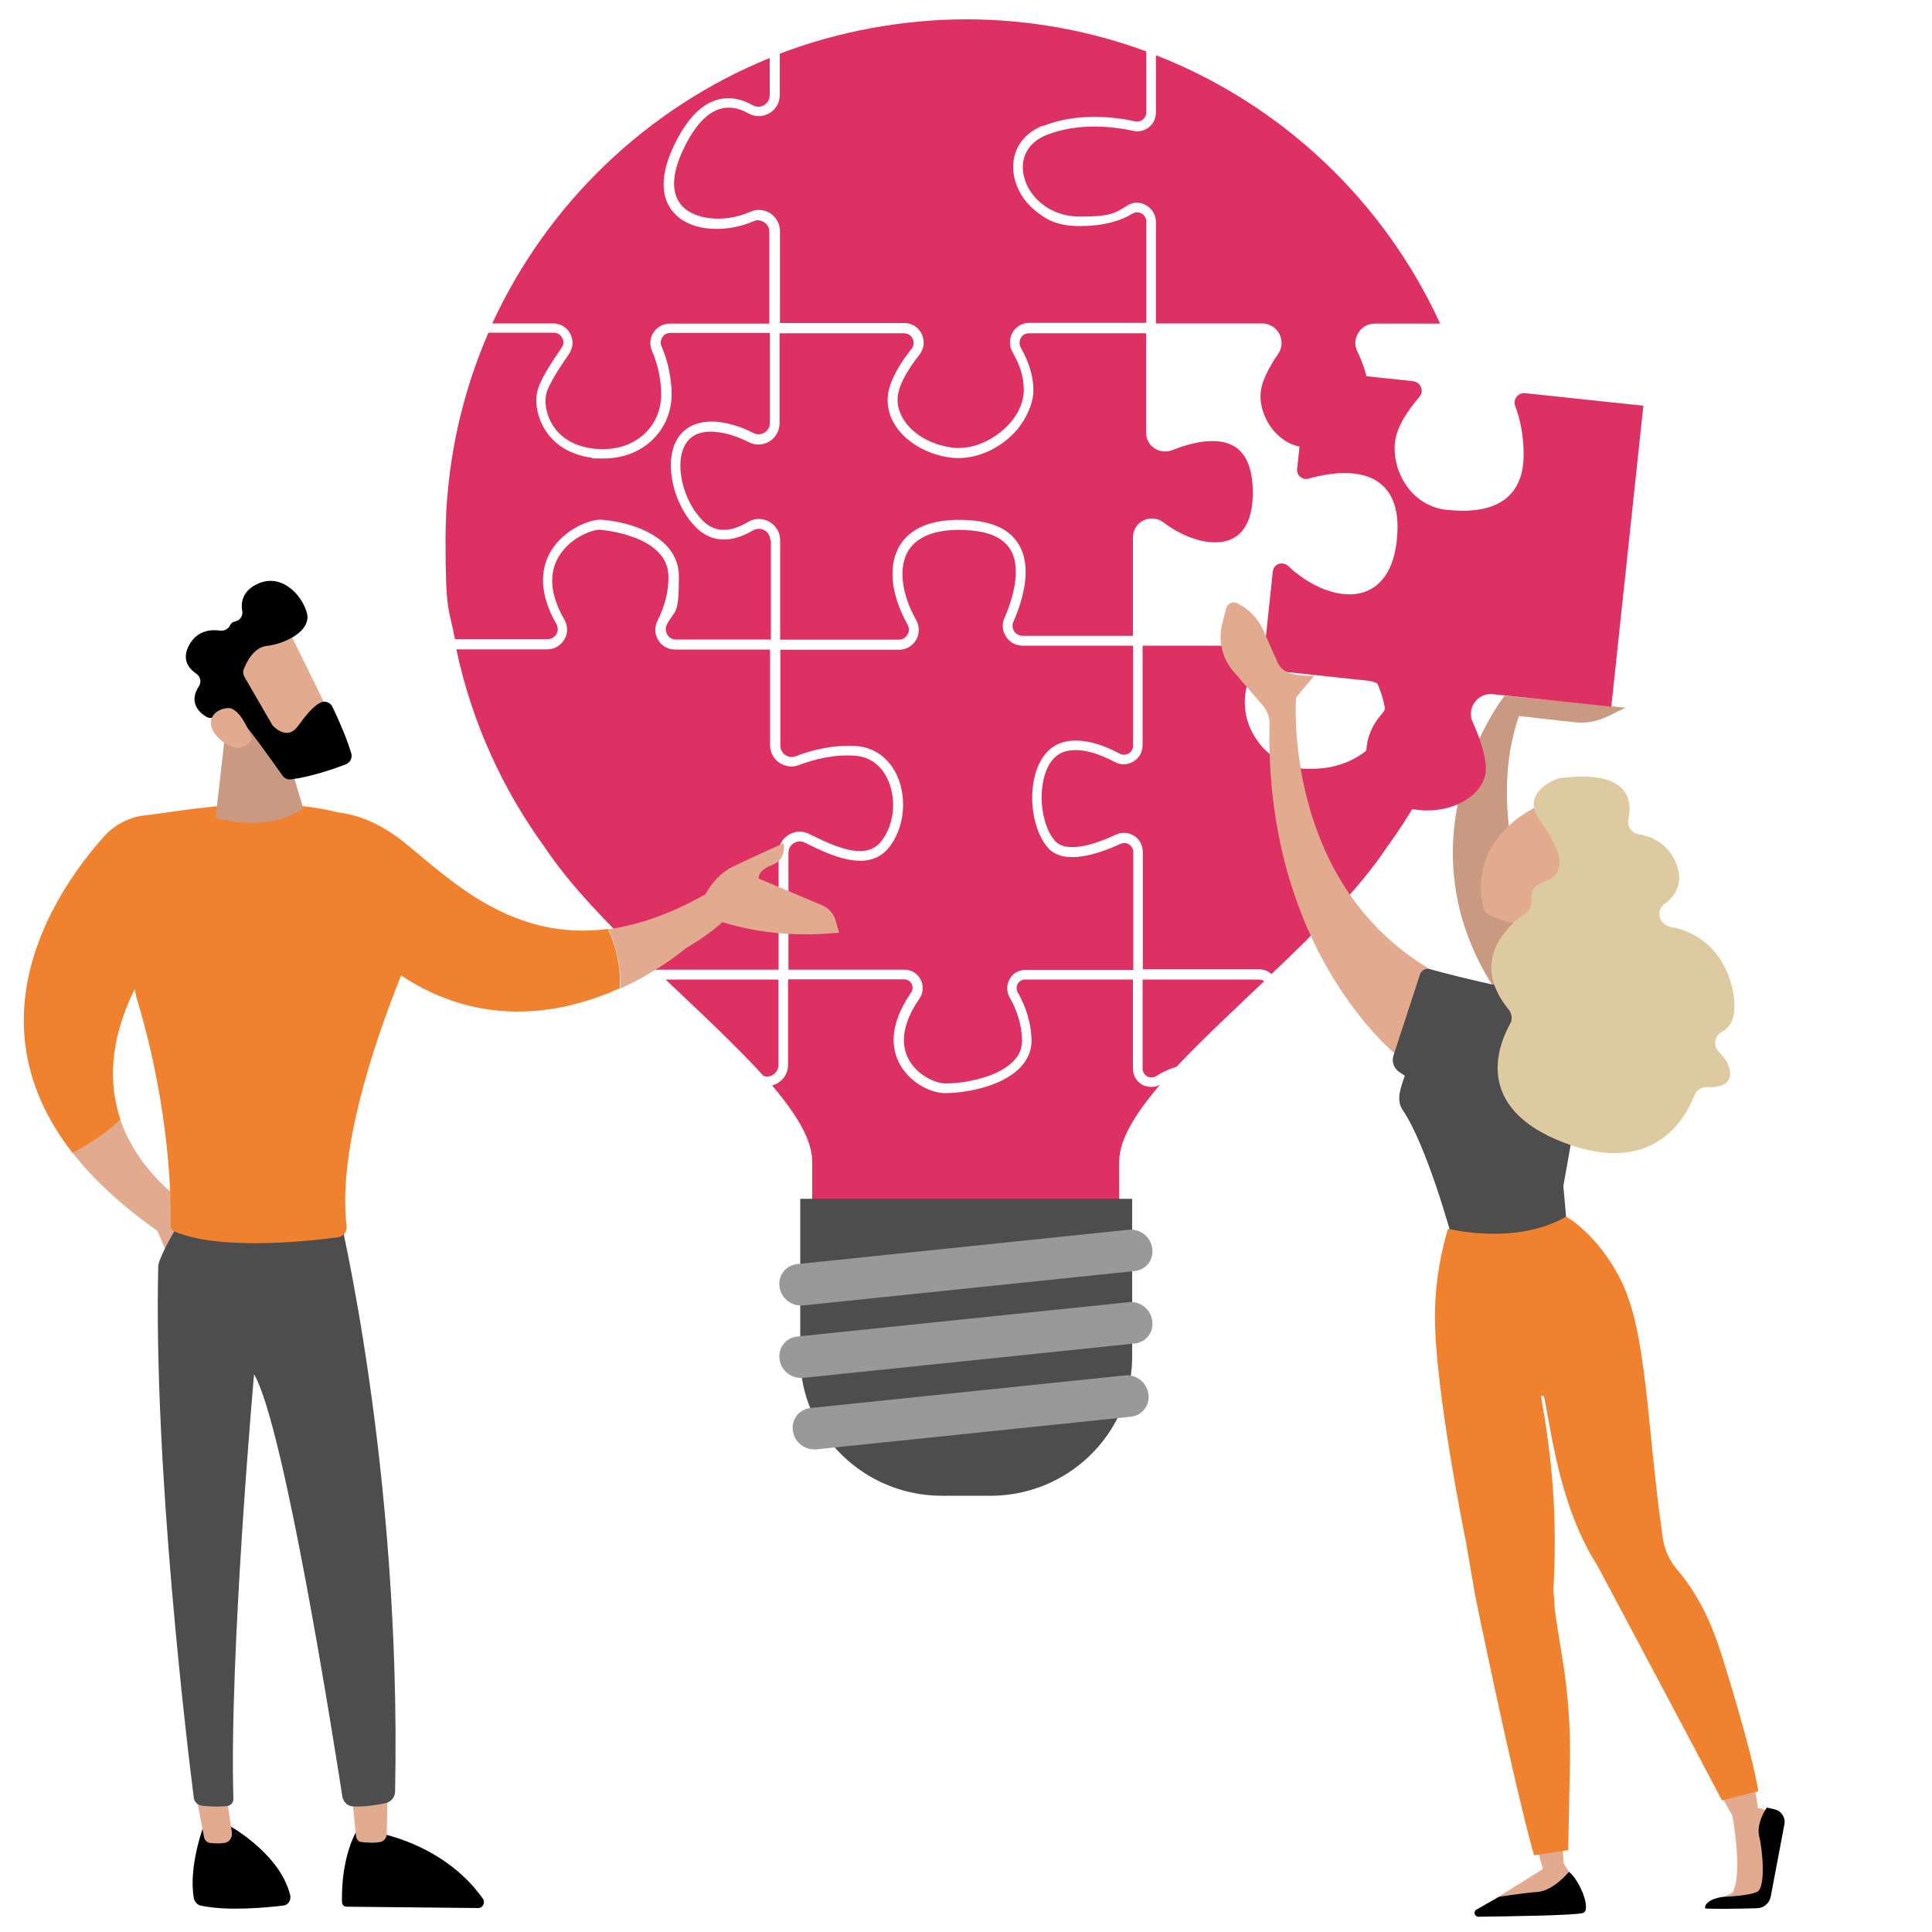
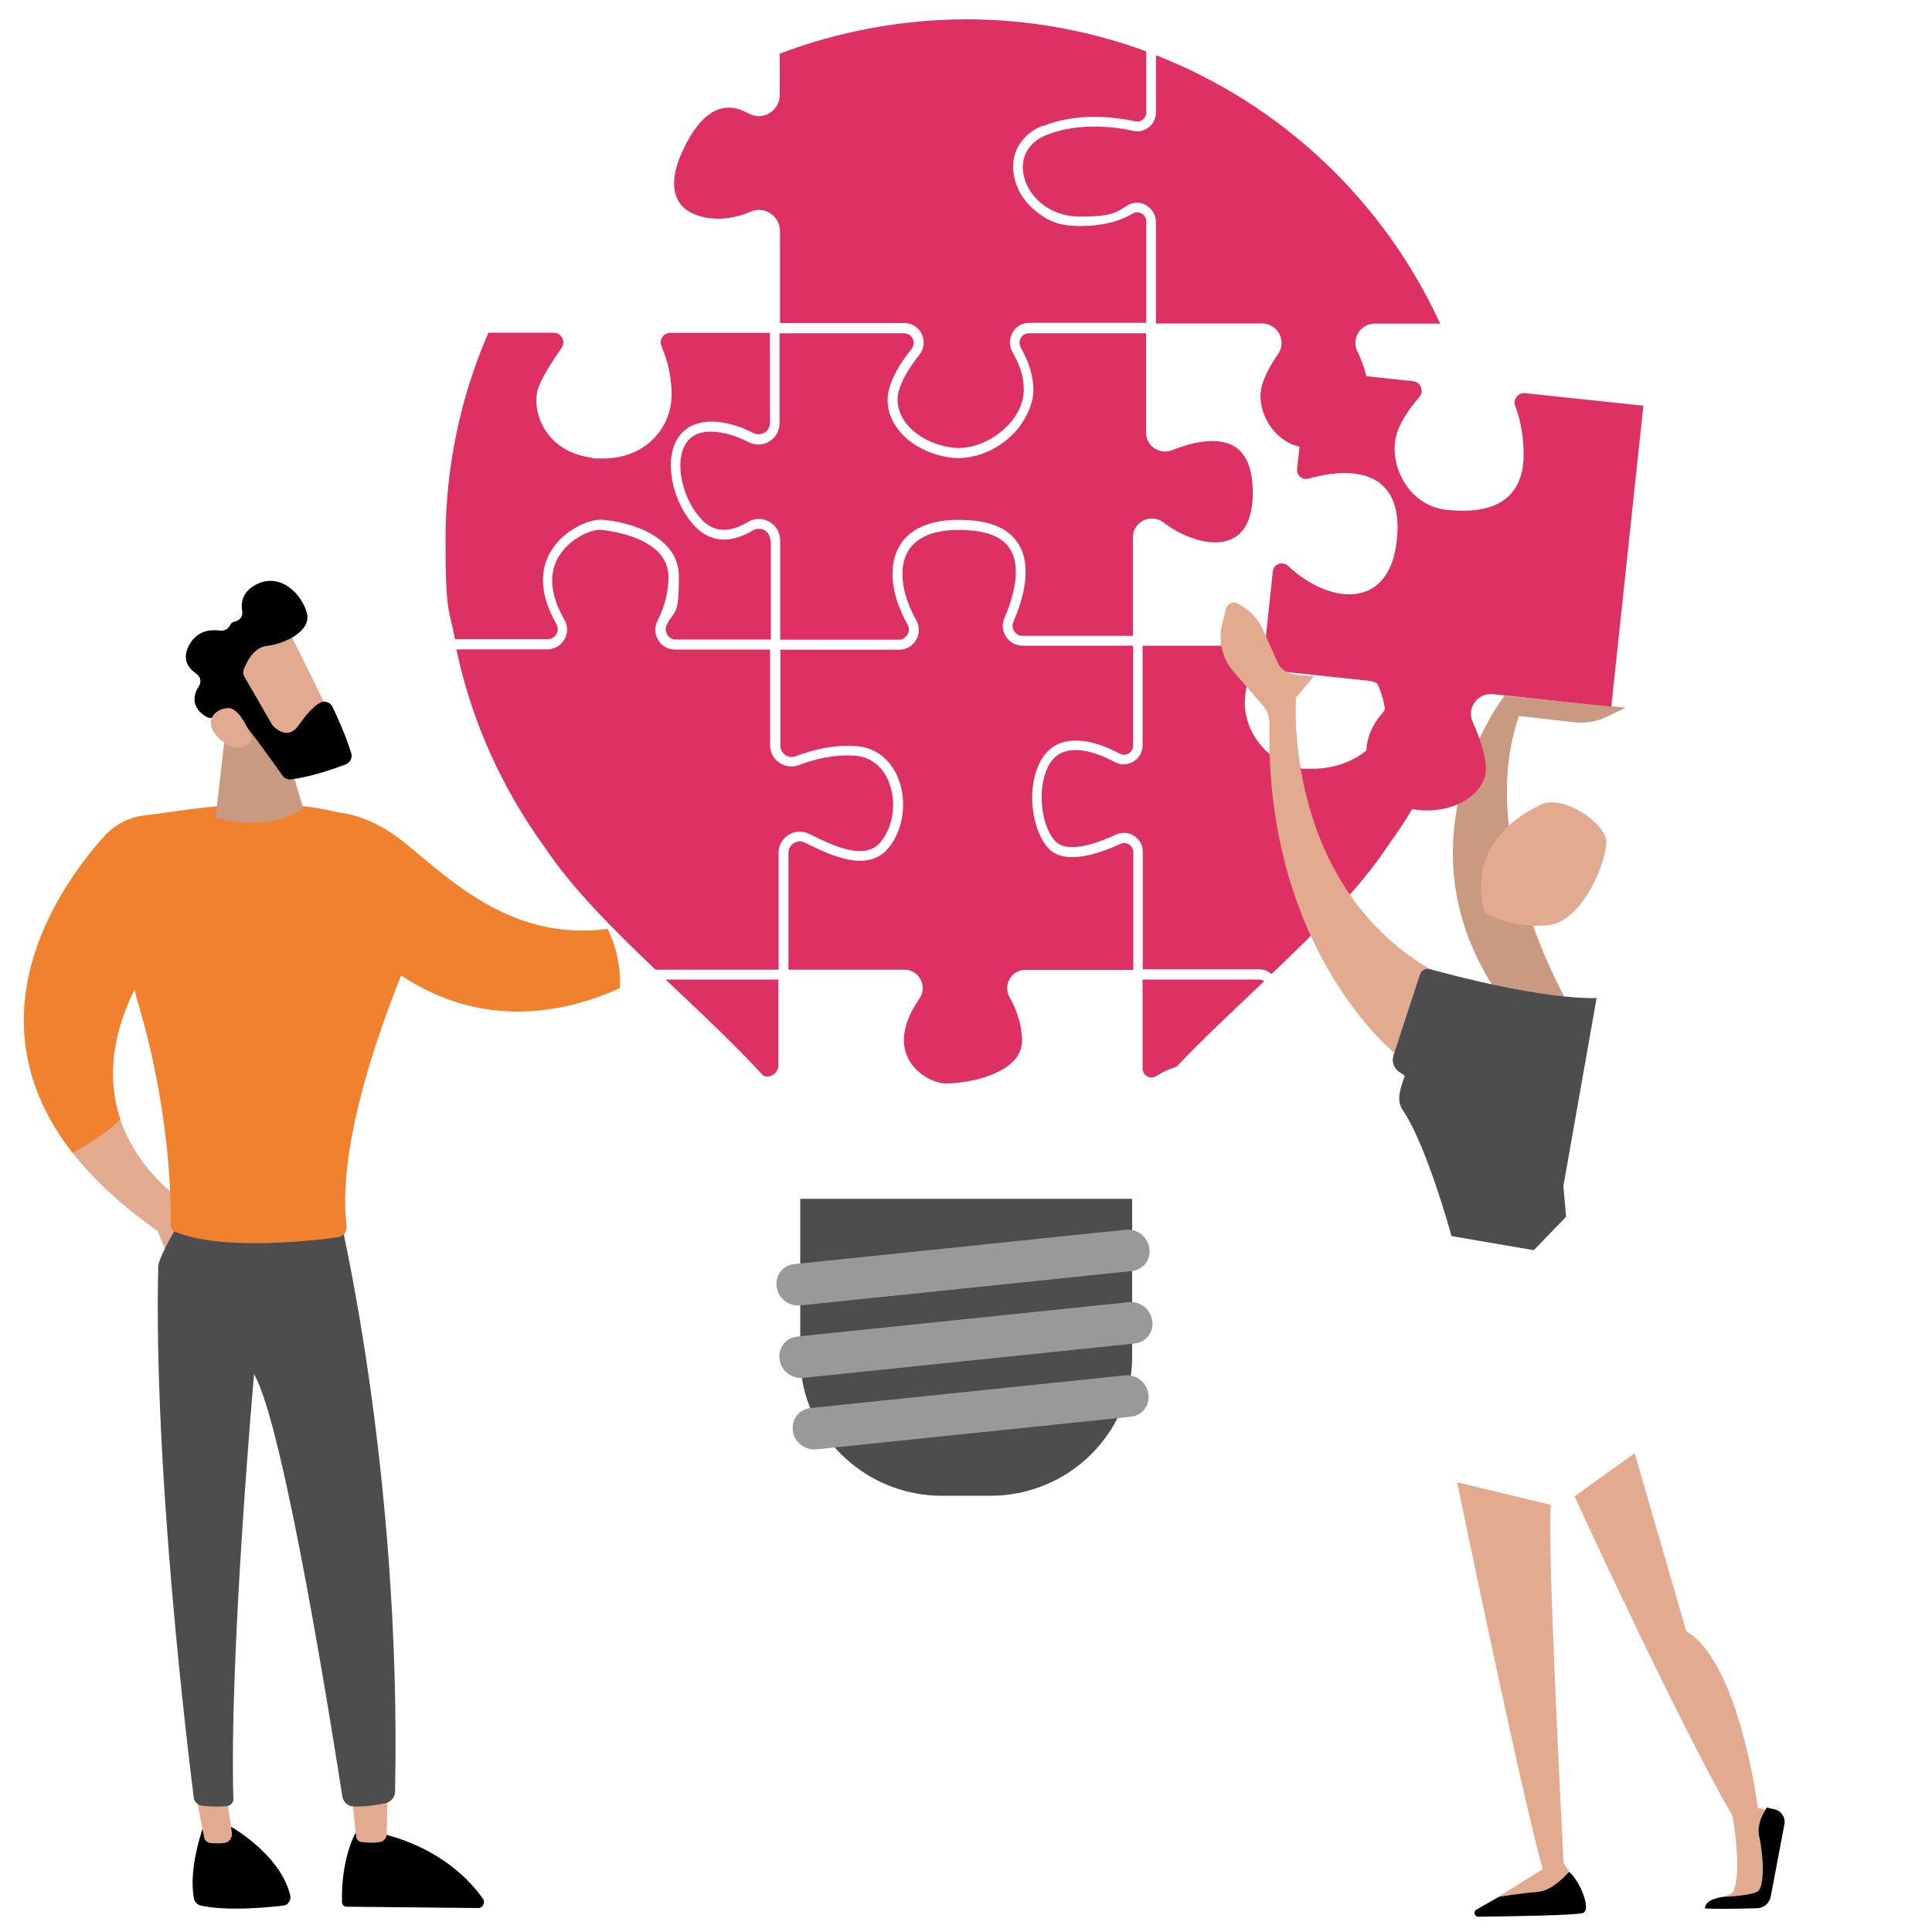
<svg xmlns="http://www.w3.org/2000/svg" id="Ebene_1" version="1.1" viewBox="0 0 1000 1000">
  <defs>
    <style>
      .st0 {
        fill: #e2aa8f;
      }

      .st1 {
        fill: #4d4d4d;
      }

      .st2 {
        fill: #decaa0;
      }

      .st3 {
        fill: #ca9981;
      }

      .st4 {
        fill: #f0812e;
      }

      .st5 {
        fill: #de3163;
      }

      .st6 {
        fill: #999;
      }
    </style>
  </defs>
  <g id="WienPLUS">
    <g>
      <path class="st5" d="M586.4,334.2h-57.1c-3.5,0-6.7-1.7-8.6-4.7-1.9-2.9-2.2-6.5-.8-9.6,3.8-8.8,9.3-25.2,3.1-35.4-3.5-5.9-10.6-9.2-21.1-10-15.7-1.2-26.6,2.4-31.6,10.3-5.4,8.5-3.9,22.3,3.9,36.1,1.8,3.2,1.8,7.1,0,10.3-1.9,3.2-5.2,5.1-8.9,5.1h-61.4v49.6c0,2,.9,3.7,2.6,4.9,1.6,1.1,3.6,1.3,5.4.6,7.6-2.9,19.3-6.2,31.7-5.2,9.4.8,17,6.6,21,15.9,5.1,12,3.2,27.1-4.6,36.7-10.9,13.4-30.6,3.7-43.5-2.7h0c-1.8-.9-3.8-.8-5.6.3-1.8,1.1-2.8,3-2.8,5v60.5h60c3.6,0,6.7,1.9,8.4,5.1,1.7,3.2,1.4,7-.6,9.9-8.2,11.8-10.2,22.6-5.7,31.2,4.5,8.6,14.1,12.6,19.1,12.7h.1c9.7,0,27-3.1,35.2-11.6,3.2-3.3,4.6-7.1,4.4-11.5-.3-7.4-2.5-14.6-6.4-21.4-1.7-3-1.7-6.6,0-9.6s4.8-4.7,8.2-4.7h55.8v-60.9c0-1.6-.8-3.1-2.2-4s-3-1-4.5-.3c-12.6,5.8-29.4,10.9-37.3,2.2-7.3-8-10.4-24.6-6.9-37.7,2.3-8.7,7.1-14.6,13.5-16.8,10.2-3.4,22.2,1.2,30.4,5.6,1.5.8,3.2.7,4.6-.1,1.4-.9,2.3-2.4,2.3-4v-51.8Z" />
      <path class="st5" d="M496,237.1c-1.5,0-3-.1-4.4-.3-11.8-1.7-22.2-7.7-27.8-16-4-6-5.3-12.6-3.7-19.1,1.5-6.1,5.4-13.2,11.7-21.1,1.2-1.5,1.5-3.5.6-5.3-.8-1.7-2.5-2.8-4.5-2.8h-64.4v46.6c0,3.9-2,7.4-5.3,9.4s-7.4,2.1-10.8.3c-4.7-2.4-9.5-4.1-14.3-4.9-9.4-1.6-15.8.8-18.9,7.1-5.1,10.2-.3,29.1,9.9,38.8,6,5.8,13.8,5.9,23,.4,3.5-2.1,7.7-2.1,11.2-.1,3.4,2,5.5,5.5,5.5,9.5v51.5h61.4c1.9,0,3.5-1,4.5-2.6s1-3.6,0-5.3c-8.8-15.7-10.2-31.1-3.7-41.3,4.2-6.7,14-14.3,36.3-12.6,12.2.9,20.6,5.1,25,12.5,7,11.6,2.4,28.2-2.8,40.1-.7,1.6-.5,3.4.4,4.8,1,1.5,2.6,2.4,4.4,2.4h57.1v-51c0-3.7,2.1-7.1,5.4-8.7,3.4-1.7,7.4-1.3,10.4,1,12.4,9.4,27.1,12.9,35.9,8.3,7.2-3.7,10.8-12.7,10.3-26-.4-10.6-3.5-17.8-9.1-21.4-9.4-6.1-24.4-1.6-32.6,1.7-3,1.2-6.5.8-9.2-1s-4.3-4.8-4.3-8.1v-51.4h-60.6c-1.8,0-3.4.9-4.2,2.4-.9,1.6-.9,3.5,0,5.1,4.3,7.6,6.5,15,6.5,22.1s-4.6,17.6-12.7,24.6c-7.7,6.7-17.2,10.4-26.2,10.4h0Z" />
      <path class="st5" d="M598.3,28.5v29.7c0,3-1.3,5.8-3.6,7.6-2.3,1.9-5.3,2.6-8.2,1.9-9.6-2.1-28.2-4.5-44.9,2.2-9.2,3.7-13.6,11.4-11.8,20.6,2.1,10.7,12.8,21.6,29.2,21.6s18.3-1.9,24.6-5.8c3-1.8,6.6-1.9,9.7,0,3.1,1.8,5,5,5,8.6v52.5h55c3.7,0,7.1,2.1,8.9,5.4,1.7,3.3,1.5,7.3-.6,10.3-5.2,7.6-8.4,14.3-9,19.3-.9,6.8,1.8,15,6.9,20.8,3.4,3.9,9.3,8.5,18.2,8.5,12.7,0,21.7-2.7,26.6-8.1,3.8-4.1,5.4-10.1,4.8-17.6-.7-8.6-2.9-16.7-6.5-24-1.6-3.2-1.4-6.8.5-9.8,1.8-3,5-4.7,8.5-4.7h33.8c-29-63.3-81.8-113.4-147-138.9h-.1Z" />
      <path class="st5" d="M539.7,65.3c18-7.3,37.7-4.7,47.9-2.5,1.4.3,2.8,0,3.9-.9,1.1-.9,1.8-2.2,1.8-3.7v-31.6c-29.1-10.7-60.5-16.6-93.2-16.6s-66.6,6.3-96.5,17.8v21.4c0,3.9-2,7.4-5.4,9.4s-7.5,2-11,0c-5.2-2.9-10.1-3.6-14.7-2.2-6.9,2.2-13.2,9.1-18.7,20.7-6.4,13.2-6.5,23.5-.5,29.8,6.1,6.3,20.8,9,35.1,2.7,3.4-1.5,7.2-1.2,10.3.8,3.1,2,5,5.5,5,9.2v47.6h64.4c3.9,0,7.3,2.2,9,5.7s1.2,7.6-1.2,10.7c-5.7,7.2-9.5,13.8-10.8,19.1-1.3,5.1-.2,10.3,3,15.1,4.8,7.2,13.9,12.3,24.3,13.8,8.8,1.3,18.7-2.1,26.6-8.9,7-6,10.9-13.6,10.9-20.8s-2-12.8-5.8-19.6c-1.8-3.2-1.8-7,0-10.2,1.8-3.1,5-5,8.6-5h60.6v-52.5c0-1.7-.9-3.3-2.4-4.1-1.5-.8-3.2-.8-4.6,0-7.1,4.3-16.2,6.5-27.2,6.5s-16.8-2.7-23.2-7.9c-5.8-4.7-9.7-11-11-17.8-2.3-11.6,3.4-21.7,14.9-26.3v.3Z" />
-       <path class="st5" d="M254.7,167.4h31.6c3.8,0,7.2,2.1,8.9,5.4,1.7,3.3,1.5,7.3-.7,10.4-8.2,11.8-10.8,17.4-11.6,20-1.2,4.1-.6,11.1,3.4,17.2,2.9,4.5,8.8,10.2,20.2,11.7,10.6,1.4,20.1-1.2,26.9-7.4,6.1-5.6,9.2-13.5,8.8-22.2-.3-7.3-1.9-14.4-4.8-21.1-1.3-3.1-1-6.6.9-9.4,1.9-2.8,5-4.5,8.4-4.5h51.5v-47.6c0-2-1-3.8-2.7-4.9s-3.7-1.3-5.5-.5c-12.6,5.6-31.2,6.1-40.7-3.8-5.3-5.5-9.7-16.1-.4-35.5,6.2-12.9,13.5-20.8,21.8-23.4,6-1.9,12.3-1,18.8,2.6,1.9,1.1,4.1,1.1,6,0,1.8-1.1,2.9-2.9,2.9-5v-19.4c-63.6,25.9-115.1,75.4-143.7,137.6v-.2Z" />
      <path class="st5" d="M398.7,279.6c0-2.1-1.1-4-2.9-5.1-1.9-1.1-4.2-1-6,0-11.3,6.7-21.3,6.3-29.1-1.1-11.8-11.3-17-32.6-10.9-44.8,5.6-11.1,17.6-11,24.3-9.9,5.3.9,10.6,2.7,15.8,5.4,1.9,1,4,.9,5.8-.2,1.8-1.1,2.8-2.9,2.8-5v-46.6h-51.5c-1.7,0-3.3.8-4.2,2.3-.9,1.4-1.1,3.1-.4,4.6,3.1,7.2,4.8,14.9,5.2,22.8.5,10.3-3.3,19.6-10.5,26.2-6.5,6-15.2,9.1-24.8,9.1s-4.1-.1-6.1-.4c-13.3-1.8-20.3-8.6-23.8-14-4.3-6.6-5.9-15-4-21.4,1.3-4.4,5.4-11.6,12.3-21.5,1.1-1.5,1.2-3.5.3-5.1-.9-1.7-2.5-2.7-4.4-2.7h-33.8c-14.3,32.9-22.2,69.2-22.2,107.3s1.7,34.7,4.9,51.3h48c1.9,0,3.6-1,4.5-2.6s.9-3.6,0-5.2c-10.5-18.2-7.2-30.9-2.5-38.3,7.1-11.2,20.4-16.1,25.9-15.7,14.9,1.1,40,8.6,40,29.4s-2.1,16.9-6.2,24.8c-.9,1.7-.8,3.7.2,5.3,1,1.6,2.6,2.5,4.4,2.5h49.2v-51.5h-.3Z" />
      <path class="st5" d="M443,391.2c-11.4-1-22.4,2.1-29.5,4.8-3.3,1.3-7.1.8-10.1-1.2s-4.8-5.4-4.8-9v-49.6h-49.2c-3.6,0-6.9-1.8-8.7-4.9-1.9-3.1-2-6.9-.3-10.2,3.7-7.3,5.6-14.8,5.6-22.5,0-21.5-33.9-24.2-35.3-24.4-3.4-.3-15,3.5-21.2,13.4-5.7,9.1-4.8,20.2,2.6,33.1,1.9,3.2,1.9,7.1,0,10.3-1.9,3.2-5.2,5.1-8.9,5.1h-47c8,37.7,23.9,72.4,45.8,102.5,13.7,20.7,35.3,42.4,57.4,63.4.5,0,.9-.1,1.4-.1h62.2v-60.5c0-3.8,1.9-7.3,5.2-9.3,3.2-2,7.1-2.2,10.5-.5,15.3,7.6,29.6,13.5,37.3,4,6.6-8.1,8.2-21.3,3.8-31.5-1.9-4.4-6.6-12-16.8-12.9h0Z" />
      <path class="st5" d="M399.9,556.4c1.9-1.1,3-3,3-5.1v-44.3h-58.4c18.4,17.4,36.6,34.4,50.7,49.9,1.6.5,3.2.4,4.7-.5h0Z" />
-       <path class="st5" d="M591.5,561.6c-3.2-1.7-5.1-4.9-5.1-8.6v-46h-55.8c-1.6,0-3,.8-3.8,2.2-.8,1.4-.8,3.1,0,4.5,4.3,7.5,6.7,15.5,7.1,23.7.3,5.8-1.7,10.9-5.9,15.2-10,10.4-29.7,13.2-38.8,13.2h-.1c-7.7,0-18.6-5.8-23.6-15.4-3.8-7.2-5.8-19.5,6-36.5,1-1.4,1.1-3.2.3-4.7-.8-1.5-2.2-2.3-3.9-2.3h-60v44.3c0,4-2.1,7.5-5.5,9.5-.9.5-1.8.9-2.8,1.1,12.6,14.8,20.8,28.2,20.8,39.4v44.8c0,9,7.3,16.2,16.2,16.2h83.6c1.4-1,3.1-1.5,4.8-1.5h44.9c5.6-2.6,9.4-8.2,9.4-14.7v-44.8c0-11.3,8.3-24.8,21.1-39.7-2.9,1.5-6.2,1.4-9.1,0l.2.2Z" />
      <path class="st5" d="M654.4,508c-.8-.6-1.7-1-2.8-1h-60.2v46c0,1.8.9,3.3,2.4,4.1s3.3.8,4.8-.2c3.1-2,6.6-3.6,10.4-4.8,13.1-13.9,29.1-28.8,45.2-44.1h.2Z" />
      <path class="st5" d="M711.4,334.2c-1.9,0-3.6,1-4.5,2.6-.9,1.7-.9,3.6,0,5.3,5.8,9.7,9.1,18.2,10,25.1.8,6.8-1.9,13.7-7.5,19.3-7.3,7.2-18.4,11.4-30,11.4s-3.8-.1-5.8-.3c-11.1-1.3-21.4-9.4-26.4-20.5-5-11.3-3.5-24,4.2-34.8,1.1-1.5,1.2-3.5.3-5.2-.7-1.4-2.3-2.9-4.7-2.9h-55.6v51.6c0,3.5-1.8,6.6-4.8,8.4s-6.6,1.9-9.6.2c-7.4-3.9-17.9-8.1-26.4-5.2-6.5,2.2-9.2,9.2-10.2,13.2-3,11.4-.4,26.3,5.8,33,2.7,2.9,10.3,6.4,31.4-3.4,3-1.4,6.5-1.2,9.4.6,2.8,1.8,4.5,4.9,4.5,8.2v60.9h60.2c2.5,0,4.7.9,6.4,2.5,22.9-21.8,45.7-44.4,59.9-65.9h0c22.3-30.6,38.3-66,46.2-104.4h-52.9v.3Z" />
    </g>
    <g>
      <path class="st1" d="M585.9,620.5h-171.7v81.8c0,13.4,3.8,26.5,11,37.7h0c13.5,21.3,37,34.2,62.3,34.2h25.2c25.3,0,48.8-12.9,62.3-34.2h0c7.2-11.3,11-24.4,11-37.7v-81.8h0Z" />
-       <path class="st6" d="M414.1,675.7h1.5l171.7-17.8c5.9-.6,10-5.9,9.1-11.8-.8-5.9-6.2-10.2-12.1-9.6l-171.7,17.8c-5.9.6-10,5.9-9.1,11.8.7,5.4,5.3,9.4,10.6,9.6h0Z" />
+       <path class="st6" d="M414.1,675.7l171.7-17.8c5.9-.6,10-5.9,9.1-11.8-.8-5.9-6.2-10.2-12.1-9.6l-171.7,17.8c-5.9.6-10,5.9-9.1,11.8.7,5.4,5.3,9.4,10.6,9.6h0Z" />
      <path class="st6" d="M414.1,713.2h1.5l171.7-17.8c5.9-.6,10-5.9,9.1-11.8-.8-5.9-6.2-10.2-12.1-9.6l-171.7,17.8c-5.9.6-10,5.9-9.1,11.8.7,5.4,5.3,9.4,10.6,9.6h0Z" />
      <path class="st6" d="M421,750.2h1.5l162.8-16.9c5.9-.6,10-5.9,9.1-11.8-.8-5.9-6.2-10.2-12.1-9.6l-162.8,16.9c-5.9.6-10,5.9-9.1,11.8.7,5.4,5.3,9.4,10.6,9.6Z" />
    </g>
    <path class="st3" d="M778.8,360s-66.1,84.7,9.3,170.8l28.4-2.6s-54.6-87.7-30.3-157.6l28.4,3.2c5.9.7,11.9-.3,17.3-2.9l9.5-4.6-62.6-6.2h0Z" />
    <g>
      <path class="st0" d="M815,774.6s53.6,116.8,81.7,165.2c0,0,5.6,30.4,0,40l-4.8,2.1,22.2-.7s2-40.9.4-43.2c-1.5-2.3-4.6-2.1-4.6-2.1,0,0-9.5-75.5-37.1-91.6l-26.7-92.1-31.1,22.3h0Z" />
      <path d="M882.5,987.7c0,.5,17.3.3,26.8,0,3.5,0,6.5-2.5,7.2-5.9l7.1-37.5c.7-3.6-1.6-7-5.1-7.8l-4-.9s-5.7,7.8-3.9,15.1,3.4,26.3-1.1,28.5-17.5,2.6-17.5,2.6c0,0-9.2.9-9.5,5.7h0Z" />
    </g>
    <g>
      <path d="M764.2,988.4c-1.8,1-1,3.7,1,3.7,15.8-.2,51.2-.7,54.3-2,4.1-1.7-1.5-16.3-7.3-21.2l-32.2,10.5-15.8,9Z" />
      <path class="st0" d="M754.2,767.2s34.6,167.5,44.4,200.2l-23.2,14.5s11.6-2,20.2-2.6c8.6-.6,16.5-10.5,16.5-10.5l-2.8-4.4s-8.7-166.6-6.6-185.5l-48.7-11.7h.2Z" />
    </g>
    <path class="st5" d="M748.8,263.9c-8.4-.9-15.8-5.3-20.8-12.5-5.3-7.6-7.4-17.4-5.4-25.6,1.4-5.8,5.5-12.7,12.1-20.4,1.2-1.4,1.5-3.3.8-5s-2.2-2.9-4.1-3.1l-54.6-5.8-5.4,51.2c-.2,1.6.4,3.1,1.6,4.1,1.2,1,2.8,1.4,4.4.9,11.5-3.2,27.3-5.3,37.2,2.7,6.6,5.3,9.5,14.3,8.6,26.6-1.3,19.4-9.5,26.5-16.2,29.1-12.9,5-29.5-2.9-40.2-13.1-1.4-1.3-3.2-1.7-5-1.1-1.7.6-2.8,2.1-3,3.9l-5.4,50.7,55.2,5.9c3.9.4,7.2,2.9,8.6,6.6,1.4,3.6.7,7.4-1.8,10.3-10.3,11.7-8.7,23.4-6.8,29.3,3.1,9.8,11.3,17.7,20.4,19.8,11.8,2.7,24.2.3,32.4-6.2,5-4,7.7-9.1,7.7-14.4s-2.4-14.4-6.8-24c-1.6-3.4-1.2-7.3,1-10.3s5.7-4.6,9.4-4.2l61.3,6.5,16.6-155.8-61.2-6.5c-1.7-.2-3.3.5-4.4,1.9-1.1,1.4-1.4,3.2-.7,4.8,3.1,8.3,4.5,17.3,4.3,26.5-.2,9.1-3.1,16-8.4,20.7-6.6,5.8-17.1,8-31.2,6.5h-.2Z" />
    <path class="st0" d="M670.8,361.1s-7.3,97.5,72,142.1l-19.1,43.6s-69.3-53.8-66.6-172.3c0-3.4-1.2-6.7-3.4-9.3l-15.3-17.7c-5.8-6.7-8-15.9-5.8-24.5l2-8c.7-2.7,3.7-4,6.1-2.6l1.6.9c5.1,3,9.1,7.4,11.5,12.8l7.5,16.8c2.8,6.3,9.9,6.5,15.9,6.9h3l-9.6,11.5.2-.2Z" />
    <path class="st1" d="M740.1,501.6c13.3,3.7,58.2,15.5,86.3,15l-17.2,97.3,1.4,15.9-16.7,17.3-42.6-7.3s-12.8-47-25.3-65.3c-3.6-5.3-.9-11.6,1.1-17.7l-2.8-1.9c-2.9-1.9-4.1-5.5-3-8.7l13.7-41.9c.7-2.1,2.9-3.3,5.1-2.7h0Z" />
    <g>
      <path class="st0" d="M796.5,417c-1.1.7-36.5,15.3-28.9,52.1.4,2.2,1.9,4,3.9,4.9,5.2,2.3,16.4,6.3,29.7,4.9,18.5-1.9,30.7-34.2,30.2-43.6s-23.6-25.3-34.9-18.3Z" />
-       <path class="st2" d="M807.3,402.7c-.9.1-20.4,6.9-10.8,21.1,9.7,14.1,13.3,22.5,8.7,28.7-4.2,5.7-13.4,2.4-12.6,14.2.2,2.4-.9,4.6-2.8,6-8.7,5.9-29.9,24-8.9,49.9,1.7,2.1,2.1,5,.7,7.4-6.2,11.1-19.1,43.4,27.8,61.4,46.3,17.8,63-12.5,67.7-24.6,1-2.6,3.6-4.2,6.4-4.1,5.1.2,12.3-.6,12-7.4-.2-4.1-2.8-7.8-5.8-10.8-3-2.9-2.4-8.1,1.2-10.2,2.8-1.6,5.2-4,6.2-7.8,2.8-10.4-2.8-41.5-32.6-46.8-2.5-.4-5.1-2.8-5.5-5.3h0c-.4-2.5.4-5,2.4-6.4,4.8-3.5,10.9-10.5,5.9-21.8-4.4-10-12.8-13.4-19.1-14.4-3.7-.6-6.1-4.1-5.3-7.8,2.1-9.9.3-25.9-35.7-21.2h0Z" />
    </g>
-     <path class="st4" d="M799.1,722.4c3.7,17.1,7.9,57.1,27.7,87.9,0,0,52.4,98.4,64.5,121.6l18.8-4.8c-2.7-16.7-12.1-48.1-17.3-65.1-4.5-14.7-10.5-32.9-24.9-49.8-4-4.7-6.4-10.4-7.3-16.4-8.5-59.4-7.9-106.4-22-133.9-12.1-23.6-28-32.2-28-32.2-25.9,15.2-61.1,6.3-61.1,6.3,0,0-7,21.2-6.8,46.3.3,38.7,16,115.4,16,115.4l4.8,27.9s19.2,94.3,30.5,134.7l17.7-2.7.9-45.7c.3-17.9-1-35.8-3.9-53.5-2-12.4-4.1-24.7-4.1-27.3s-.5-5.7-.5-7.9v-1.3l.2-4.7c1.6-36.5-1.3-63.8-6.7-94.7h1.5Z" />
    <path class="st0" d="M62.3,579.3c-7.1,7.3-17.4,13.6-24.7,17.4,10.5,13.5,24.9,27,43.9,40.4l5.3,12.5,18-20.9s-31.4-16.3-42.6-49.4h0Z" />
    <g>
      <path d="M150.3,981.3c-5.4-22.8-33.5-37.4-33.5-37.4l-11.3.7c-6.8,19.9-6.2,32.2-5.2,37.6,0,.2,0,.3,0,.4.5,1.8,1.8,3.3,3.5,3.7,13.2,3,34.2,1.1,43,0,1.9-.2,3.4-2,3.5-4v-1.1h0Z" />
      <path class="st0" d="M101.2,927.8l4.4,23c.3,1.7,1.6,3,3.2,3.1,1.9.2,4.6.4,7.4,0,2.5-.3,4.2-2.8,3.8-5.5l-3-20.4-15.8-.3h0Z" />
      <path d="M250.1,983.1c0-.2-.1-.4-.3-.5-5.9-8.5-21-25.5-51.2-33.3l-14.5-.7s-6.7,11.2-7.1,32v3.8c0,1.4,1,2.5,2.3,2.5l68.3.7c2.2,0,3.5-2.5,2.6-4.5h-.1Z" />
      <path class="st0" d="M181.8,926.5c.1,1.1,1.9,17.6,2.5,24,.2,1.5,1.2,2.7,2.6,2.9,2.5.3,6.5.7,10,0,1.9-.4,3.3-2.2,3.3-4.3l.4-25.9-18.9,3.2h0Z" />
      <path class="st1" d="M174.9,625.4s33,134,29.6,301.8c0,3.1-2.3,5.7-5.3,6.2-4.4.9-10.9,1.9-16.3,1.6-2.9,0-5.2-2.3-5.7-5.1-4.5-28.9-30.1-192-45.7-218.6,0,0-12.9,144.6-10.7,219.8,0,1.9-1.3,3.5-3.2,3.7-2.8.3-7.3.5-13.1-.2-2.2-.3-3.9-1.9-4.2-4.1-3.1-24.5-20.9-170.2-18.4-274.9,0-5.9,16.1-31.3,16.1-31.3l76.8,1.2h0Z" />
    </g>
    <path class="st4" d="M314.7,480.8c-49.5,6.6-81.2-25.1-104.9-44.3-13.2-10.8-25.3-14.9-34.8-16-38.2-9.6-80.6-.6-99.8,1.5-8.4.9-16,4.9-21.6,11.2-22.2,24.9-71.1,93.1-16,163.6,7.3-3.9,17.6-10.1,24.7-17.4-5.9-17.7-6.1-40.1,7.4-67.4.4,2.2.9,4.4,1.6,6.5,17.1,57.3,17.3,104.7,17,115.6,0,1.5.8,2.8,2.2,3.4,23.5,9.9,69.2,5,84.5,2.9,2.8-.4,4.7-3,4.4-5.8-4.6-37.9,13.3-92.5,28.2-129.7,42.8,28.3,85,19.3,113.2,6.6.7-12.4-2.5-22.9-6.2-30.7h.1Z" />
    <g>
      <path class="st3" d="M116.9,376.8l-5.3,46.5s26.1,8.3,45.4-4.8l-12.7-42.6-27.3.9h0Z" />
      <path class="st0" d="M148.2,324.2c.6.6,25.8,52.1,25.8,52.1l-29.7,13.8-31.1-45.3s24.6-30.7,35-20.6h0Z" />
      <path d="M126.2,346.2c-.5,1.4-.4,2.9.3,4.1l14.3,24.7c.2.4.5.7.8,1,1.7,1.7,7.6,6.5,12.4.1,4-5.4,7.8-10.4,11.8-12.4,2.3-1.2,5.2-.2,6.3,2.2,2.3,4.8,6.9,14.7,9.7,24,.7,2.3-.5,4.8-2.8,5.7-6,2.3-17.9,6.5-28.4,7.8-1.7.2-3.4-.5-4.4-2-4.4-6.2-16.8-23.7-21.1-28.1-4-4.1-11.4-2.7-14.8-1.8-1.3.3-2.6.1-3.7-.6-3.4-2.1-9.2-7.3-3.6-15.8,1.4-2.1.7-5-1.4-6.4-3.8-2.6-7.8-7.3-3.7-14.8,4.1-7.6,11.2-8.2,16-7.5,2.1.3,4.3-.8,5.2-2.8.4-.9,1.1-1.6,2.5-1.9,2.5-.5,4.2-2.8,3.8-5.3-.8-4.4,0-10,6.9-13.7,12.8-6.8,23.8,4.8,26.5,14.4,2.7,9.7-11.7,16.2-20.6,17.2-6.6.7-10.3,7.8-11.8,11.6l-.2.3Z" />
      <path class="st0" d="M130.4,382.6s-5.4-16.6-12.6-16.1-13.1,7.6-4.2,15.9c11,10.3,16.9.3,16.9.3h-.1Z" />
    </g>
-     <path class="st0" d="M434.2,482.5l-1.7-6.1c-1-3.5-3.6-6.4-6.9-7.8l-33-13.9s-.4-4.3,7.1-7c7.6-2.8,5.9-11.2,5.9-11.2,0,0-10.4,4.5-25.5,11.7-7.5,3.5-12.2,9.6-15,14.7-18.6,10.5-35.3,16-50.3,18.1,3.7,7.8,6.9,18.2,6.2,30.7,20.9-9.5,34.1-21,34.1-21,8.3-4.8,14.3-9.3,18.8-13.4,19.9,6.1,40.1,7.5,60.5,5.4l-.2-.2Z" />
  </g>
</svg>